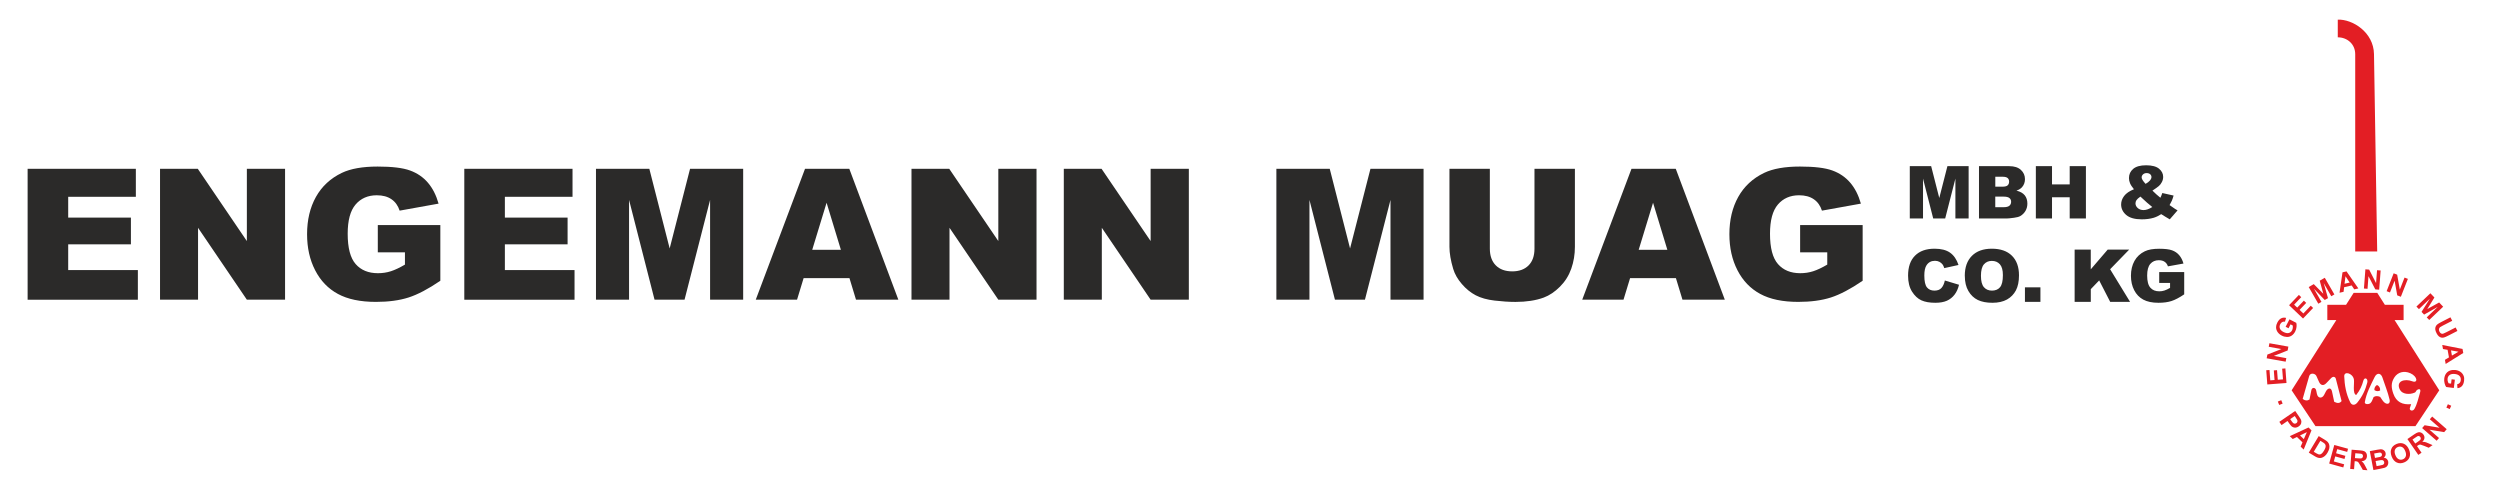
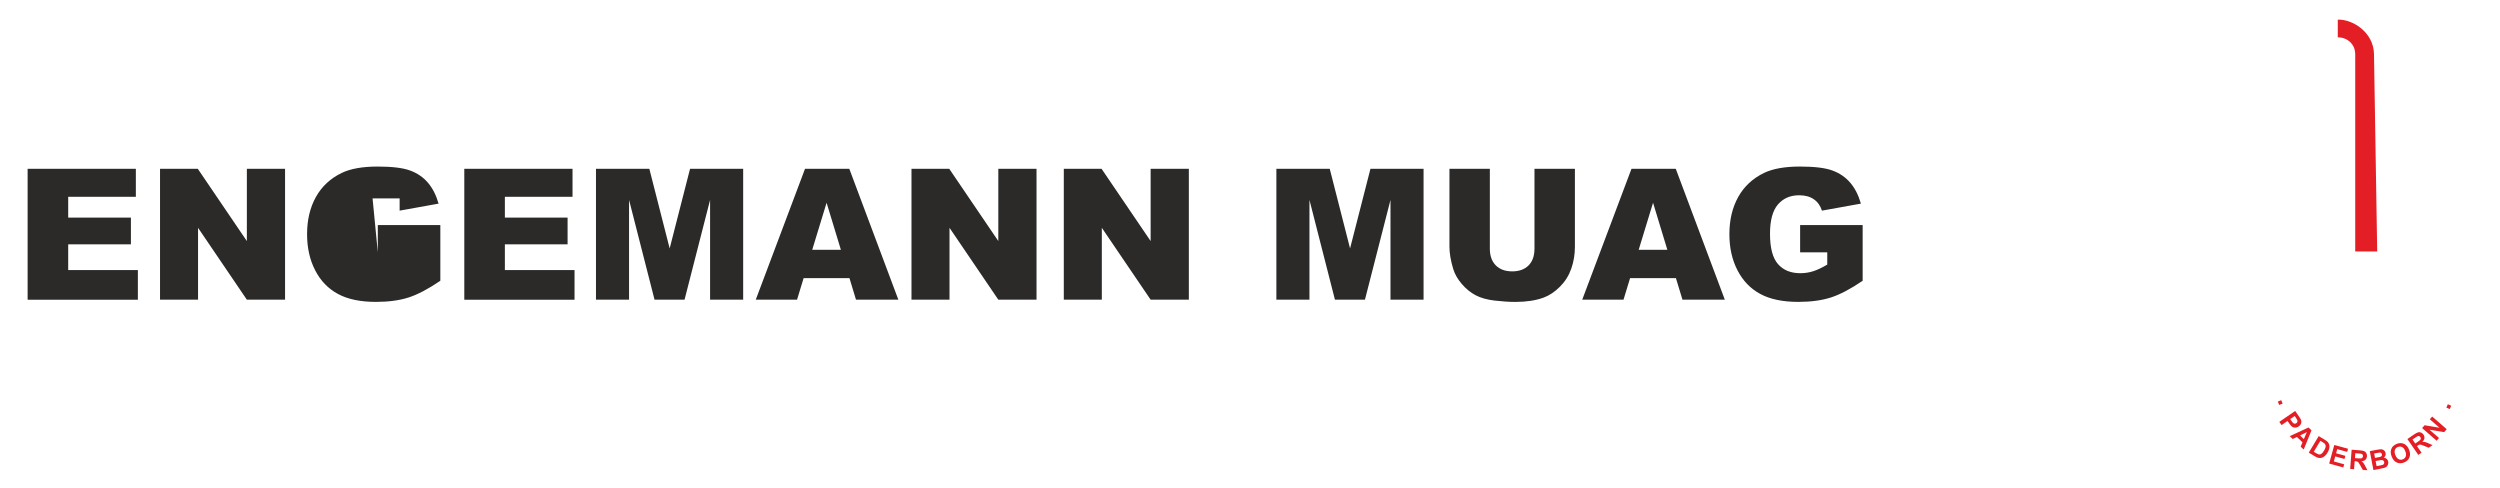
<svg xmlns="http://www.w3.org/2000/svg" xml:space="preserve" width="82mm" height="16mm" version="1.1" style="shape-rendering:geometricPrecision; text-rendering:geometricPrecision; image-rendering:optimizeQuality; fill-rule:evenodd; clip-rule:evenodd" viewBox="0 0 82 16">
  <defs>
    <style type="text/css">
   
    .fil0 {fill:#E31E24}
    .fil2 {fill:#2B2A29;fill-rule:nonzero}
    .fil1 {fill:#E31E24;fill-rule:nonzero}
   
  </style>
  </defs>
  <g id="Ebene_x0020_1">
-     <path class="fil0" d="M77.585 9.607l0.39 0 0.248 0.39 0.615 0 0 0.501 -0.296 0 1.466 2.304 -0.781 1.175 -1.64 0 -1.64 0 -0.781 -1.175 1.466 -2.304 -0.296 0 0 -0.501 0.615 0 0.248 -0.39 0.39 0zm-1.589 3.318l-0.025 -0.119c-0.022,-0.104 -0.138,-0.113 -0.159,-0.006l-0.061 0.305c-0.077,0.046 -0.151,0.038 -0.223,-0.021l0.213 -0.747c0.035,-0.123 0.198,-0.09 0.236,-0.006l0.086 0.193c0.053,0.118 0.146,0.141 0.238,0.045l0.161 -0.168c0.059,-0.061 0.134,-0.049 0.153,0.022l0.189 0.732c-0.058,0.077 -0.138,0.079 -0.242,0.024l-0.072 -0.337c-0.031,-0.146 -0.141,-0.118 -0.202,0l-0.058 0.112c-0.062,0.119 -0.201,0.122 -0.234,-0.031zm1.092 0.272c-0.14,-0.28 -0.186,-0.575 -0.197,-0.851 -0.008,-0.19 0.279,-0.104 0.317,0.097 0.022,0.119 -0.053,0.466 0.074,0.514 0.127,-0.155 0.194,-0.313 0.235,-0.468 0.036,-0.136 0.164,-0.078 0.129,0.063 -0.058,0.233 -0.162,0.452 -0.327,0.654 -0.077,0.095 -0.179,0.096 -0.231,-0.009zm0.665 0.022c-0.057,0.054 -0.199,0.049 -0.187,-0.028 0.048,-0.29 0.192,-0.557 0.321,-0.821 0.079,-0.161 0.21,-0.134 0.258,0.016 0.078,0.24 0.176,0.474 0.233,0.719 0.029,0.125 -0.057,0.181 -0.161,0.104 -0.064,-0.048 -0.098,-0.128 -0.148,-0.191 -0.074,-0.032 -0.146,-0.037 -0.214,0.005 -0.034,0.065 -0.048,0.145 -0.102,0.196zm0.214 -0.592c-0.058,0.035 -0.091,0.088 -0.088,0.167 0.07,0.049 0.132,0.043 0.19,0.013 0.005,-0.089 -0.033,-0.146 -0.102,-0.179zm1.091 -0.386c0.249,0.112 0.251,0.337 0.068,0.266 -0.258,-0.1 -0.557,-0.003 -0.406,0.28 0.076,0.142 0.309,0.169 0.488,0.088 0.034,-0.015 0.04,-0.063 0.068,-0.082 0.084,-0.057 0.135,-0.025 0.102,0.082 -0.055,0.181 -0.091,0.374 -0.185,0.538 -0.053,0.092 -0.178,0.054 -0.148,-0.034l0.041 -0.123c-0.284,0.029 -0.49,-0.069 -0.586,-0.347 -0.067,-0.193 -0.082,-0.352 0.039,-0.535 0.107,-0.163 0.311,-0.226 0.52,-0.132z" />
    <path class="fil1" d="M74.713 13.171l0.112 -0.045 0.045 0.112 -0.112 0.045 -0.045 -0.112zm0.049 0.666l0.52 -0.358 0.116 0.168c0.044,0.064 0.07,0.107 0.078,0.13 0.013,0.035 0.013,0.072 0.001,0.11 -0.012,0.038 -0.039,0.071 -0.081,0.1 -0.032,0.022 -0.063,0.035 -0.092,0.038 -0.03,0.003 -0.057,0 -0.082,-0.009 -0.025,-0.009 -0.045,-0.022 -0.062,-0.037 -0.022,-0.022 -0.05,-0.056 -0.082,-0.103l-0.047 -0.068 -0.196 0.135 -0.072 -0.105zm0.505 -0.192l-0.148 0.102 0.039 0.057c0.028,0.041 0.05,0.067 0.065,0.077 0.015,0.01 0.031,0.015 0.048,0.015 0.017,-0 0.033,-0.005 0.049,-0.016 0.019,-0.013 0.031,-0.029 0.035,-0.049 0.005,-0.02 0.003,-0.039 -0.006,-0.058 -0.006,-0.014 -0.022,-0.04 -0.048,-0.078l-0.035 -0.051zm0.294 1.101l-0.099 -0.096 0.06 -0.141 -0.182 -0.176 -0.138 0.067 -0.097 -0.094 0.615 -0.285 0.097 0.094 -0.256 0.63zm0.005 -0.343l0.099 -0.229 -0.224 0.109 0.125 0.12zm0.486 -0.1l0.199 0.12c0.045,0.027 0.077,0.051 0.097,0.072 0.026,0.028 0.043,0.061 0.052,0.099 0.008,0.037 0.008,0.077 -0.001,0.119 -0.009,0.042 -0.029,0.088 -0.059,0.139 -0.027,0.045 -0.055,0.08 -0.086,0.105 -0.037,0.031 -0.076,0.052 -0.115,0.061 -0.03,0.007 -0.064,0.006 -0.103,-0.003 -0.029,-0.007 -0.063,-0.022 -0.103,-0.046l-0.205 -0.123 0.325 -0.541zm0.055 0.157l-0.215 0.358 0.081 0.049c0.03,0.018 0.053,0.029 0.069,0.034 0.02,0.006 0.04,0.007 0.058,0.004 0.018,-0.004 0.038,-0.015 0.06,-0.035 0.022,-0.02 0.045,-0.051 0.07,-0.093 0.025,-0.042 0.041,-0.076 0.047,-0.103 0.006,-0.027 0.006,-0.05 0.001,-0.071 -0.006,-0.021 -0.017,-0.039 -0.035,-0.056 -0.013,-0.013 -0.042,-0.032 -0.086,-0.059l-0.049 -0.029zm0.29 0.744l0.168 -0.609 0.451 0.124 -0.028 0.103 -0.327 -0.09 -0.037 0.135 0.304 0.084 -0.028 0.103 -0.304 -0.084 -0.046 0.165 0.339 0.094 -0.029 0.103 -0.462 -0.128zm0.689 0.175l0.048 -0.629 0.268 0.021c0.067,0.005 0.116,0.015 0.145,0.028 0.03,0.014 0.053,0.036 0.069,0.066 0.016,0.03 0.023,0.064 0.02,0.101 -0.004,0.047 -0.02,0.085 -0.05,0.114 -0.03,0.029 -0.073,0.045 -0.129,0.049 0.026,0.018 0.047,0.037 0.064,0.058 0.016,0.021 0.038,0.057 0.064,0.108l0.067 0.129 -0.152 -0.012 -0.081 -0.144c-0.029,-0.051 -0.049,-0.084 -0.06,-0.098 -0.011,-0.013 -0.023,-0.023 -0.036,-0.029 -0.013,-0.006 -0.035,-0.01 -0.064,-0.012l-0.026 -0.002 -0.02 0.263 -0.128 -0.01zm0.155 -0.353l0.094 0.007c0.061,0.005 0.099,0.005 0.115,0.001 0.016,-0.004 0.028,-0.012 0.038,-0.024 0.01,-0.012 0.015,-0.027 0.017,-0.046 0.002,-0.021 -0.003,-0.039 -0.013,-0.053 -0.01,-0.014 -0.026,-0.023 -0.046,-0.028 -0.01,-0.002 -0.041,-0.005 -0.093,-0.009l-0.099 -0.008 -0.012 0.16zm0.487 -0.228l0.248 -0.047c0.049,-0.009 0.086,-0.014 0.111,-0.015 0.025,-0 0.048,0.004 0.07,0.013 0.021,0.009 0.041,0.024 0.058,0.043 0.017,0.019 0.028,0.042 0.033,0.069 0.005,0.029 0.003,0.057 -0.008,0.084 -0.011,0.027 -0.029,0.049 -0.053,0.067 0.04,0.004 0.072,0.017 0.098,0.04 0.025,0.023 0.041,0.052 0.048,0.088 0.005,0.028 0.004,0.057 -0.004,0.086 -0.008,0.029 -0.022,0.054 -0.042,0.074 -0.02,0.02 -0.046,0.035 -0.078,0.045 -0.021,0.006 -0.071,0.017 -0.15,0.033l-0.211 0.04 -0.118 -0.62zm0.145 0.079l0.027 0.143 0.082 -0.016c0.049,-0.009 0.079,-0.016 0.09,-0.019 0.021,-0.006 0.036,-0.017 0.046,-0.032 0.01,-0.015 0.013,-0.032 0.009,-0.052 -0.004,-0.019 -0.012,-0.034 -0.025,-0.044 -0.013,-0.01 -0.03,-0.014 -0.051,-0.013 -0.013,0.001 -0.048,0.007 -0.107,0.018l-0.072 0.014zm0.047 0.246l0.032 0.166 0.116 -0.022c0.045,-0.009 0.073,-0.015 0.085,-0.02 0.018,-0.007 0.032,-0.018 0.041,-0.034 0.009,-0.015 0.012,-0.034 0.007,-0.056 -0.004,-0.019 -0.011,-0.034 -0.023,-0.045 -0.011,-0.011 -0.026,-0.018 -0.044,-0.021 -0.018,-0.003 -0.056,0.001 -0.113,0.012l-0.101 0.019zm0.529 -0.142c-0.024,-0.06 -0.035,-0.114 -0.033,-0.162 0.001,-0.035 0.009,-0.069 0.023,-0.102 0.013,-0.033 0.032,-0.061 0.055,-0.083 0.03,-0.03 0.07,-0.055 0.117,-0.074 0.086,-0.035 0.166,-0.035 0.24,-0.002 0.073,0.033 0.129,0.098 0.167,0.193 0.038,0.095 0.042,0.179 0.011,0.254 -0.03,0.074 -0.088,0.128 -0.174,0.163 -0.087,0.035 -0.167,0.036 -0.24,0.003 -0.073,-0.033 -0.128,-0.096 -0.165,-0.19zm0.12 -0.053c0.026,0.067 0.062,0.111 0.106,0.133 0.044,0.022 0.09,0.024 0.138,0.005 0.047,-0.019 0.079,-0.051 0.096,-0.098 0.017,-0.046 0.011,-0.103 -0.016,-0.171 -0.027,-0.067 -0.062,-0.112 -0.104,-0.133 -0.043,-0.021 -0.088,-0.022 -0.138,-0.003 -0.049,0.019 -0.082,0.052 -0.098,0.097 -0.017,0.045 -0.011,0.102 0.015,0.17zm0.752 -0.007l-0.358 -0.52 0.221 -0.152c0.056,-0.038 0.099,-0.061 0.131,-0.069 0.032,-0.008 0.063,-0.005 0.095,0.008 0.032,0.014 0.058,0.036 0.079,0.066 0.027,0.039 0.038,0.079 0.032,0.12 -0.005,0.041 -0.029,0.081 -0.07,0.119 0.032,-0.002 0.06,-0.001 0.086,0.005 0.026,0.006 0.065,0.02 0.118,0.044l0.133 0.058 -0.126 0.086 -0.153 -0.062c-0.055,-0.022 -0.091,-0.035 -0.108,-0.038 -0.017,-0.004 -0.033,-0.004 -0.046,0 -0.014,0.004 -0.033,0.014 -0.057,0.031l-0.021 0.015 0.149 0.217 -0.105 0.072zm-0.101 -0.373l0.078 -0.053c0.05,-0.035 0.08,-0.058 0.09,-0.071 0.01,-0.013 0.014,-0.027 0.014,-0.042 0,-0.015 -0.005,-0.031 -0.016,-0.046 -0.012,-0.018 -0.026,-0.028 -0.043,-0.033 -0.017,-0.004 -0.035,-0.002 -0.053,0.007 -0.009,0.005 -0.035,0.022 -0.078,0.051l-0.082 0.056 0.091 0.132zm0.702 -0.092l-0.476 -0.415 0.081 -0.093 0.49 0.082 -0.319 -0.278 0.078 -0.089 0.476 0.415 -0.084 0.096 -0.481 -0.08 0.313 0.273 -0.078 0.089zm0.43 -1.038l-0.111 -0.049 0.049 -0.11 0.11 0.049 -0.049 0.11z" />
-     <path class="fil1" d="M74.998 12.562l-0.63 0.048 -0.035 -0.466 0.106 -0.008 0.026 0.339 0.14 -0.011 -0.024 -0.315 0.106 -0.008 0.024 0.315 0.171 -0.013 -0.027 -0.351 0.106 -0.008 0.036 0.478zm-0.029 -0.699l-0.622 -0.111 0.022 -0.122 0.462 -0.181 -0.416 -0.075 0.021 -0.116 0.622 0.111 -0.022 0.126 -0.454 0.179 0.409 0.073 -0.021 0.116zm0.095 -1.096l-0.095 -0.049 0.125 -0.244 0.224 0.115c0.011,0.035 0.014,0.08 0.008,0.134 -0.005,0.054 -0.02,0.104 -0.044,0.15 -0.03,0.059 -0.069,0.104 -0.116,0.135 -0.047,0.031 -0.099,0.046 -0.156,0.044 -0.057,-0.002 -0.113,-0.016 -0.167,-0.044 -0.059,-0.03 -0.104,-0.069 -0.138,-0.117 -0.033,-0.048 -0.05,-0.102 -0.05,-0.161 -0,-0.046 0.013,-0.095 0.041,-0.149 0.036,-0.07 0.078,-0.117 0.128,-0.141 0.05,-0.024 0.103,-0.029 0.16,-0.013l-0.037 0.124c-0.032,-0.006 -0.061,-0.003 -0.088,0.011 -0.027,0.014 -0.049,0.037 -0.066,0.069 -0.025,0.05 -0.03,0.097 -0.013,0.142 0.017,0.045 0.056,0.084 0.118,0.116 0.067,0.034 0.124,0.045 0.173,0.033 0.049,-0.013 0.085,-0.043 0.11,-0.091 0.012,-0.024 0.019,-0.05 0.022,-0.078 0.003,-0.029 0.002,-0.055 -0.003,-0.079l-0.071 -0.036 -0.066 0.13zm0.475 -0.32l-0.457 -0.436 0.322 -0.338 0.077 0.074 -0.234 0.246 0.102 0.097 0.218 -0.229 0.077 0.074 -0.218 0.229 0.124 0.118 0.243 -0.255 0.077 0.074 -0.331 0.347zm0.502 -0.485l-0.315 -0.547 0.166 -0.096 0.313 0.317 -0.118 -0.429 0.166 -0.096 0.315 0.547 -0.102 0.059 -0.248 -0.431 0.14 0.493 -0.106 0.061 -0.355 -0.369 0.247 0.431 -0.102 0.059zm1.313 -0.502l-0.134 0.031 -0.085 -0.128 -0.247 0.057 -0.019 0.152 -0.132 0.03 0.097 -0.67 0.132 -0.03 0.388 0.558zm-0.284 -0.192l-0.138 -0.208 -0.031 0.247 0.169 -0.039zm0.467 0.196l0.048 -0.63 0.123 0.009 0.227 0.442 0.032 -0.422 0.118 0.009 -0.048 0.63 -0.127 -0.01 -0.224 -0.433 -0.031 0.414 -0.118 -0.009zm0.744 0.088l0.231 -0.588 0.115 0.045 0.087 0.489 0.155 -0.394 0.11 0.043 -0.231 0.587 -0.119 -0.047 -0.086 -0.48 -0.152 0.386 -0.11 -0.043zm0.979 0.502l0.457 -0.435 0.132 0.139 -0.234 0.379 0.389 -0.216 0.132 0.139 -0.457 0.435 -0.082 -0.086 0.36 -0.343 -0.446 0.253 -0.085 -0.089 0.274 -0.433 -0.36 0.343 -0.082 -0.086zm1.115 0.354l0.058 0.114 -0.305 0.156c-0.048,0.025 -0.079,0.042 -0.092,0.052 -0.021,0.017 -0.033,0.037 -0.038,0.063 -0.005,0.025 0.001,0.054 0.017,0.085 0.016,0.032 0.035,0.052 0.057,0.062 0.022,0.01 0.043,0.011 0.064,0.004 0.021,-0.007 0.054,-0.021 0.098,-0.044l0.311 -0.159 0.058 0.114 -0.295 0.151c-0.067,0.035 -0.117,0.056 -0.148,0.064 -0.031,0.008 -0.06,0.009 -0.088,0.002 -0.028,-0.006 -0.054,-0.021 -0.08,-0.042 -0.025,-0.022 -0.05,-0.055 -0.072,-0.099 -0.027,-0.053 -0.042,-0.097 -0.044,-0.131 -0.002,-0.034 0.003,-0.064 0.015,-0.09 0.012,-0.026 0.027,-0.047 0.046,-0.064 0.028,-0.024 0.074,-0.052 0.137,-0.084l0.3 -0.154zm-0.157 1.53l-0.024 -0.136 0.132 -0.079 -0.045 -0.249 -0.151 -0.026 -0.024 -0.133 0.665 0.13 0.024 0.133 -0.577 0.36zm0.205 -0.274l0.215 -0.128 -0.245 -0.043 0.03 0.17zm-0.009 0.777l0.106 0.013 -0.035 0.272 -0.25 -0.032c-0.022,-0.03 -0.04,-0.071 -0.053,-0.124 -0.013,-0.053 -0.017,-0.105 -0.01,-0.156 0.008,-0.066 0.029,-0.121 0.063,-0.166 0.034,-0.045 0.078,-0.077 0.132,-0.095 0.054,-0.018 0.112,-0.023 0.172,-0.016 0.065,0.008 0.122,0.029 0.169,0.063 0.047,0.034 0.081,0.079 0.102,0.135 0.016,0.043 0.02,0.094 0.012,0.154 -0.01,0.078 -0.034,0.136 -0.072,0.176 -0.038,0.04 -0.087,0.062 -0.146,0.067l-0.008 -0.129c0.032,-0.005 0.058,-0.018 0.079,-0.04 0.021,-0.022 0.034,-0.051 0.038,-0.088 0.007,-0.055 -0.005,-0.101 -0.036,-0.138 -0.031,-0.037 -0.081,-0.06 -0.15,-0.069 -0.074,-0.009 -0.133,-0 -0.174,0.028 -0.041,0.028 -0.066,0.069 -0.072,0.123 -0.003,0.026 -0.001,0.053 0.005,0.081 0.007,0.028 0.017,0.052 0.029,0.073l0.08 0.01 0.018 -0.144z" />
-     <path class="fil2" d="M0.906 5.536l3.55 0 0 0.918 -2.219 0 0 0.684 2.057 0 0 0.875 -2.057 0 0 0.846 2.285 0 0 0.972 -3.616 0 0 -4.294zm4.343 0l1.238 0 1.61 2.371 0 -2.371 1.253 0 0 4.294 -1.253 0 -1.601 -2.358 0 2.358 -1.247 0 0 -4.294zm7.143 2.741l0 -0.894 2.051 0 0 1.826c-0.393,0.268 -0.74,0.451 -1.04,0.548 -0.302,0.097 -0.66,0.145 -1.073,0.145 -0.51,0 -0.926,-0.087 -1.246,-0.261 -0.321,-0.173 -0.57,-0.432 -0.747,-0.776 -0.177,-0.343 -0.265,-0.738 -0.265,-1.183 0,-0.469 0.097,-0.876 0.29,-1.222 0.193,-0.346 0.476,-0.609 0.849,-0.789 0.291,-0.139 0.683,-0.208 1.175,-0.208 0.474,0 0.829,0.043 1.063,0.129 0.236,0.086 0.431,0.219 0.586,0.4 0.155,0.181 0.272,0.41 0.35,0.687l-1.277 0.23c-0.053,-0.163 -0.142,-0.288 -0.268,-0.374 -0.126,-0.087 -0.286,-0.13 -0.482,-0.13 -0.29,0 -0.522,0.101 -0.695,0.303 -0.173,0.202 -0.259,0.522 -0.259,0.959 0,0.464 0.087,0.796 0.262,0.995 0.174,0.199 0.418,0.299 0.73,0.299 0.148,0 0.289,-0.021 0.424,-0.064 0.134,-0.043 0.288,-0.116 0.462,-0.218l0 -0.402 -0.888 0zm2.837 -2.741l3.55 0 0 0.918 -2.219 0 0 0.684 2.057 0 0 0.875 -2.057 0 0 0.846 2.285 0 0 0.972 -3.616 0 0 -4.294zm4.319 0l1.75 0 0.667 2.613 0.669 -2.613 1.742 0 0 4.294 -1.085 0 0 -3.273 -0.838 3.273 -0.984 0 -0.836 -3.273 0 3.273 -1.085 0 0 -4.294zm8.314 3.586l-1.503 0 -0.216 0.708 -1.354 0 1.616 -4.294 1.452 0 1.609 4.294 -1.389 0 -0.215 -0.708zm-0.281 -0.929l-0.469 -1.543 -0.471 1.543 0.94 0zm2.316 -2.657l1.238 0 1.61 2.371 0 -2.371 1.253 0 0 4.294 -1.253 0 -1.601 -2.358 0 2.358 -1.247 0 0 -4.294zm4.996 0l1.238 0 1.61 2.371 0 -2.371 1.253 0 0 4.294 -1.253 0 -1.601 -2.358 0 2.358 -1.247 0 0 -4.294zm6.972 0l1.75 0 0.667 2.613 0.669 -2.613 1.742 0 0 4.294 -1.085 0 0 -3.273 -0.838 3.273 -0.984 0 -0.836 -3.273 0 3.273 -1.085 0 0 -4.294zm8.467 0l1.325 0 0 2.558c0,0.253 -0.04,0.493 -0.119,0.718 -0.079,0.226 -0.203,0.423 -0.372,0.592 -0.169,0.169 -0.346,0.287 -0.531,0.356 -0.258,0.095 -0.568,0.143 -0.928,0.143 -0.209,0 -0.437,-0.015 -0.684,-0.044 -0.247,-0.029 -0.454,-0.087 -0.62,-0.174 -0.166,-0.087 -0.318,-0.21 -0.455,-0.37 -0.138,-0.16 -0.232,-0.325 -0.283,-0.495 -0.082,-0.273 -0.123,-0.515 -0.123,-0.726l0 -2.558 1.325 0 0 2.619c0,0.234 0.065,0.417 0.194,0.548 0.13,0.132 0.31,0.198 0.54,0.198 0.227,0 0.406,-0.065 0.536,-0.195 0.129,-0.129 0.194,-0.313 0.194,-0.551l0 -2.619zm4.638 3.586l-1.503 0 -0.216 0.708 -1.354 0 1.616 -4.294 1.452 0 1.609 4.294 -1.389 0 -0.215 -0.708zm-0.281 -0.929l-0.469 -1.543 -0.471 1.543 0.94 0zm4.355 0.084l0 -0.894 2.051 0 0 1.826c-0.393,0.268 -0.74,0.451 -1.04,0.548 -0.302,0.097 -0.66,0.145 -1.073,0.145 -0.51,0 -0.926,-0.087 -1.246,-0.261 -0.321,-0.173 -0.57,-0.432 -0.747,-0.776 -0.177,-0.343 -0.265,-0.738 -0.265,-1.183 0,-0.469 0.097,-0.876 0.29,-1.222 0.193,-0.346 0.476,-0.609 0.849,-0.789 0.291,-0.139 0.683,-0.208 1.175,-0.208 0.474,0 0.829,0.043 1.063,0.129 0.236,0.086 0.431,0.219 0.586,0.4 0.155,0.181 0.272,0.41 0.35,0.687l-1.277 0.23c-0.053,-0.163 -0.142,-0.288 -0.268,-0.374 -0.126,-0.087 -0.286,-0.13 -0.482,-0.13 -0.29,0 -0.522,0.101 -0.695,0.303 -0.173,0.202 -0.259,0.522 -0.259,0.959 0,0.464 0.087,0.796 0.262,0.995 0.174,0.199 0.418,0.299 0.73,0.299 0.148,0 0.289,-0.021 0.424,-0.064 0.134,-0.043 0.288,-0.116 0.462,-0.218l0 -0.402 -0.888 0z" />
-     <path class="fil2" d="M62.643 5.45l0.699 0 0.266 1.044 0.267 -1.044 0.696 0 0 1.716 -0.434 0 0 -1.308 -0.335 1.308 -0.393 0 -0.334 -1.308 0 1.308 -0.434 0 0 -1.716zm2.269 0l0.993 0c0.165,0 0.292,0.041 0.381,0.123 0.089,0.082 0.133,0.183 0.133,0.304 0,0.101 -0.032,0.189 -0.095,0.261 -0.042,0.049 -0.104,0.087 -0.185,0.115 0.123,0.029 0.214,0.08 0.272,0.152 0.058,0.072 0.087,0.163 0.087,0.272 0,0.089 -0.021,0.169 -0.062,0.24 -0.042,0.071 -0.098,0.127 -0.17,0.169 -0.045,0.026 -0.112,0.044 -0.202,0.056 -0.119,0.016 -0.199,0.024 -0.238,0.024l-0.915 0 0 -1.716zm0.534 0.673l0.231 0c0.083,0 0.141,-0.014 0.173,-0.043 0.032,-0.029 0.049,-0.07 0.049,-0.124 0,-0.05 -0.016,-0.089 -0.049,-0.117 -0.032,-0.028 -0.089,-0.042 -0.169,-0.042l-0.235 0 0 0.326zm0 0.673l0.27 0c0.091,0 0.156,-0.016 0.193,-0.049 0.037,-0.032 0.056,-0.075 0.056,-0.13 0,-0.051 -0.018,-0.091 -0.056,-0.122 -0.037,-0.031 -0.102,-0.046 -0.195,-0.046l-0.269 0 0 0.347zm1.33 -1.347l0.53 0 0 0.599 0.58 0 0 -0.599 0.532 0 0 1.716 -0.532 0 0 -0.695 -0.58 0 0 0.695 -0.53 0 0 -1.716zm4.147 0.882l0.371 0.083c-0.02,0.069 -0.038,0.124 -0.056,0.166 -0.018,0.041 -0.044,0.09 -0.076,0.147l0.178 0.123c0.022,0.014 0.05,0.031 0.084,0.05l-0.256 0.294c-0.047,-0.025 -0.096,-0.054 -0.145,-0.086 -0.05,-0.033 -0.096,-0.061 -0.135,-0.084 -0.083,0.054 -0.165,0.094 -0.248,0.119 -0.114,0.034 -0.244,0.051 -0.39,0.051 -0.229,0 -0.398,-0.048 -0.51,-0.143 -0.111,-0.095 -0.167,-0.211 -0.167,-0.346 0,-0.098 0.033,-0.19 0.098,-0.277 0.066,-0.087 0.173,-0.161 0.322,-0.221 -0.062,-0.076 -0.105,-0.141 -0.128,-0.197 -0.024,-0.056 -0.035,-0.113 -0.035,-0.17 0,-0.122 0.046,-0.222 0.139,-0.301 0.093,-0.079 0.234,-0.118 0.423,-0.118 0.193,0 0.334,0.038 0.424,0.112 0.091,0.075 0.136,0.165 0.136,0.269 0,0.059 -0.014,0.115 -0.042,0.169 -0.028,0.054 -0.061,0.098 -0.1,0.131 -0.039,0.034 -0.109,0.083 -0.21,0.15 0.084,0.084 0.171,0.162 0.261,0.234 0.024,-0.049 0.045,-0.1 0.062,-0.154zm-0.547 -0.301c0.062,-0.034 0.109,-0.07 0.142,-0.11 0.034,-0.04 0.05,-0.077 0.05,-0.112 0,-0.037 -0.014,-0.068 -0.042,-0.093 -0.028,-0.025 -0.067,-0.038 -0.116,-0.038 -0.048,0 -0.087,0.014 -0.118,0.042 -0.03,0.028 -0.046,0.061 -0.046,0.1 0,0.049 0.043,0.119 0.129,0.211zm-0.169 0.417c-0.066,0.046 -0.11,0.086 -0.131,0.118 -0.022,0.033 -0.032,0.068 -0.032,0.105 0,0.057 0.024,0.108 0.073,0.153 0.049,0.044 0.113,0.067 0.192,0.067 0.085,0 0.181,-0.033 0.286,-0.1 -0.101,-0.078 -0.231,-0.192 -0.389,-0.342zm-6.416 2.753l0.465 0.14c-0.031,0.13 -0.08,0.239 -0.148,0.326 -0.067,0.087 -0.15,0.153 -0.25,0.198 -0.1,0.044 -0.226,0.067 -0.38,0.067 -0.187,0 -0.339,-0.027 -0.458,-0.081 -0.118,-0.054 -0.22,-0.15 -0.306,-0.286 -0.086,-0.136 -0.129,-0.311 -0.129,-0.524 0,-0.284 0.075,-0.502 0.227,-0.654 0.151,-0.152 0.365,-0.229 0.641,-0.229 0.216,0 0.386,0.043 0.51,0.131 0.123,0.087 0.216,0.222 0.276,0.403l-0.467 0.103c-0.016,-0.052 -0.034,-0.09 -0.051,-0.114 -0.03,-0.04 -0.066,-0.071 -0.109,-0.093 -0.043,-0.022 -0.091,-0.033 -0.144,-0.033 -0.121,0 -0.213,0.048 -0.277,0.145 -0.048,0.071 -0.073,0.184 -0.073,0.337 0,0.19 0.029,0.32 0.087,0.391 0.058,0.07 0.139,0.105 0.244,0.105 0.101,0 0.178,-0.028 0.23,-0.086 0.052,-0.057 0.089,-0.139 0.113,-0.248zm0.654 -0.155c0,-0.28 0.078,-0.498 0.234,-0.654 0.156,-0.156 0.373,-0.234 0.652,-0.234 0.286,0 0.506,0.077 0.66,0.23 0.155,0.153 0.232,0.368 0.232,0.644 0,0.201 -0.034,0.365 -0.101,0.493 -0.068,0.128 -0.165,0.228 -0.293,0.3 -0.128,0.071 -0.287,0.107 -0.477,0.107 -0.193,0 -0.353,-0.031 -0.48,-0.092 -0.127,-0.062 -0.23,-0.159 -0.308,-0.293 -0.079,-0.133 -0.118,-0.3 -0.118,-0.5zm0.53 0.001c0,0.173 0.032,0.298 0.097,0.373 0.065,0.075 0.153,0.113 0.264,0.113 0.114,0 0.203,-0.037 0.265,-0.111 0.063,-0.074 0.094,-0.207 0.094,-0.399 0,-0.161 -0.033,-0.279 -0.098,-0.353 -0.066,-0.075 -0.154,-0.112 -0.266,-0.112 -0.107,0 -0.193,0.038 -0.258,0.113 -0.065,0.075 -0.098,0.201 -0.098,0.376zm1.443 0.379l0.508 0 0 0.477 -0.508 0 0 -0.477zm1.629 -1.239l0.53 0 0 0.648 0.556 -0.648 0.705 0 -0.626 0.645 0.655 1.071 -0.652 0 -0.362 -0.705 -0.275 0.287 0 0.418 -0.53 0 0 -1.716zm2.775 1.095l0 -0.357 0.82 0 0 0.73c-0.157,0.107 -0.296,0.18 -0.416,0.219 -0.121,0.039 -0.264,0.058 -0.429,0.058 -0.204,0 -0.37,-0.035 -0.498,-0.104 -0.128,-0.069 -0.228,-0.173 -0.298,-0.31 -0.071,-0.137 -0.106,-0.295 -0.106,-0.472 0,-0.187 0.039,-0.35 0.116,-0.488 0.077,-0.138 0.19,-0.243 0.339,-0.315 0.116,-0.056 0.273,-0.083 0.469,-0.083 0.189,0 0.331,0.017 0.425,0.051 0.094,0.034 0.172,0.087 0.234,0.16 0.062,0.072 0.109,0.164 0.14,0.274l-0.51 0.092c-0.021,-0.065 -0.057,-0.115 -0.107,-0.149 -0.05,-0.035 -0.114,-0.052 -0.193,-0.052 -0.116,0 -0.208,0.04 -0.278,0.121 -0.069,0.081 -0.103,0.208 -0.103,0.383 0,0.185 0.035,0.318 0.105,0.397 0.07,0.08 0.167,0.119 0.292,0.119 0.059,0 0.115,-0.008 0.169,-0.026 0.054,-0.017 0.115,-0.046 0.185,-0.087l0 -0.161 -0.355 0z" />
+     <path class="fil2" d="M0.906 5.536l3.55 0 0 0.918 -2.219 0 0 0.684 2.057 0 0 0.875 -2.057 0 0 0.846 2.285 0 0 0.972 -3.616 0 0 -4.294zm4.343 0l1.238 0 1.61 2.371 0 -2.371 1.253 0 0 4.294 -1.253 0 -1.601 -2.358 0 2.358 -1.247 0 0 -4.294zm7.143 2.741l0 -0.894 2.051 0 0 1.826c-0.393,0.268 -0.74,0.451 -1.04,0.548 -0.302,0.097 -0.66,0.145 -1.073,0.145 -0.51,0 -0.926,-0.087 -1.246,-0.261 -0.321,-0.173 -0.57,-0.432 -0.747,-0.776 -0.177,-0.343 -0.265,-0.738 -0.265,-1.183 0,-0.469 0.097,-0.876 0.29,-1.222 0.193,-0.346 0.476,-0.609 0.849,-0.789 0.291,-0.139 0.683,-0.208 1.175,-0.208 0.474,0 0.829,0.043 1.063,0.129 0.236,0.086 0.431,0.219 0.586,0.4 0.155,0.181 0.272,0.41 0.35,0.687l-1.277 0.23l0 -0.402 -0.888 0zm2.837 -2.741l3.55 0 0 0.918 -2.219 0 0 0.684 2.057 0 0 0.875 -2.057 0 0 0.846 2.285 0 0 0.972 -3.616 0 0 -4.294zm4.319 0l1.75 0 0.667 2.613 0.669 -2.613 1.742 0 0 4.294 -1.085 0 0 -3.273 -0.838 3.273 -0.984 0 -0.836 -3.273 0 3.273 -1.085 0 0 -4.294zm8.314 3.586l-1.503 0 -0.216 0.708 -1.354 0 1.616 -4.294 1.452 0 1.609 4.294 -1.389 0 -0.215 -0.708zm-0.281 -0.929l-0.469 -1.543 -0.471 1.543 0.94 0zm2.316 -2.657l1.238 0 1.61 2.371 0 -2.371 1.253 0 0 4.294 -1.253 0 -1.601 -2.358 0 2.358 -1.247 0 0 -4.294zm4.996 0l1.238 0 1.61 2.371 0 -2.371 1.253 0 0 4.294 -1.253 0 -1.601 -2.358 0 2.358 -1.247 0 0 -4.294zm6.972 0l1.75 0 0.667 2.613 0.669 -2.613 1.742 0 0 4.294 -1.085 0 0 -3.273 -0.838 3.273 -0.984 0 -0.836 -3.273 0 3.273 -1.085 0 0 -4.294zm8.467 0l1.325 0 0 2.558c0,0.253 -0.04,0.493 -0.119,0.718 -0.079,0.226 -0.203,0.423 -0.372,0.592 -0.169,0.169 -0.346,0.287 -0.531,0.356 -0.258,0.095 -0.568,0.143 -0.928,0.143 -0.209,0 -0.437,-0.015 -0.684,-0.044 -0.247,-0.029 -0.454,-0.087 -0.62,-0.174 -0.166,-0.087 -0.318,-0.21 -0.455,-0.37 -0.138,-0.16 -0.232,-0.325 -0.283,-0.495 -0.082,-0.273 -0.123,-0.515 -0.123,-0.726l0 -2.558 1.325 0 0 2.619c0,0.234 0.065,0.417 0.194,0.548 0.13,0.132 0.31,0.198 0.54,0.198 0.227,0 0.406,-0.065 0.536,-0.195 0.129,-0.129 0.194,-0.313 0.194,-0.551l0 -2.619zm4.638 3.586l-1.503 0 -0.216 0.708 -1.354 0 1.616 -4.294 1.452 0 1.609 4.294 -1.389 0 -0.215 -0.708zm-0.281 -0.929l-0.469 -1.543 -0.471 1.543 0.94 0zm4.355 0.084l0 -0.894 2.051 0 0 1.826c-0.393,0.268 -0.74,0.451 -1.04,0.548 -0.302,0.097 -0.66,0.145 -1.073,0.145 -0.51,0 -0.926,-0.087 -1.246,-0.261 -0.321,-0.173 -0.57,-0.432 -0.747,-0.776 -0.177,-0.343 -0.265,-0.738 -0.265,-1.183 0,-0.469 0.097,-0.876 0.29,-1.222 0.193,-0.346 0.476,-0.609 0.849,-0.789 0.291,-0.139 0.683,-0.208 1.175,-0.208 0.474,0 0.829,0.043 1.063,0.129 0.236,0.086 0.431,0.219 0.586,0.4 0.155,0.181 0.272,0.41 0.35,0.687l-1.277 0.23c-0.053,-0.163 -0.142,-0.288 -0.268,-0.374 -0.126,-0.087 -0.286,-0.13 -0.482,-0.13 -0.29,0 -0.522,0.101 -0.695,0.303 -0.173,0.202 -0.259,0.522 -0.259,0.959 0,0.464 0.087,0.796 0.262,0.995 0.174,0.199 0.418,0.299 0.73,0.299 0.148,0 0.289,-0.021 0.424,-0.064 0.134,-0.043 0.288,-0.116 0.462,-0.218l0 -0.402 -0.888 0z" />
    <path class="fil0" d="M77.251 1.776l0 6.473 0.721 0 -0.105 -6.473c-0.012,-0.722 -0.706,-1.15 -1.188,-1.132l0 0.58c0.309,0 0.572,0.221 0.572,0.552z" />
  </g>
</svg>